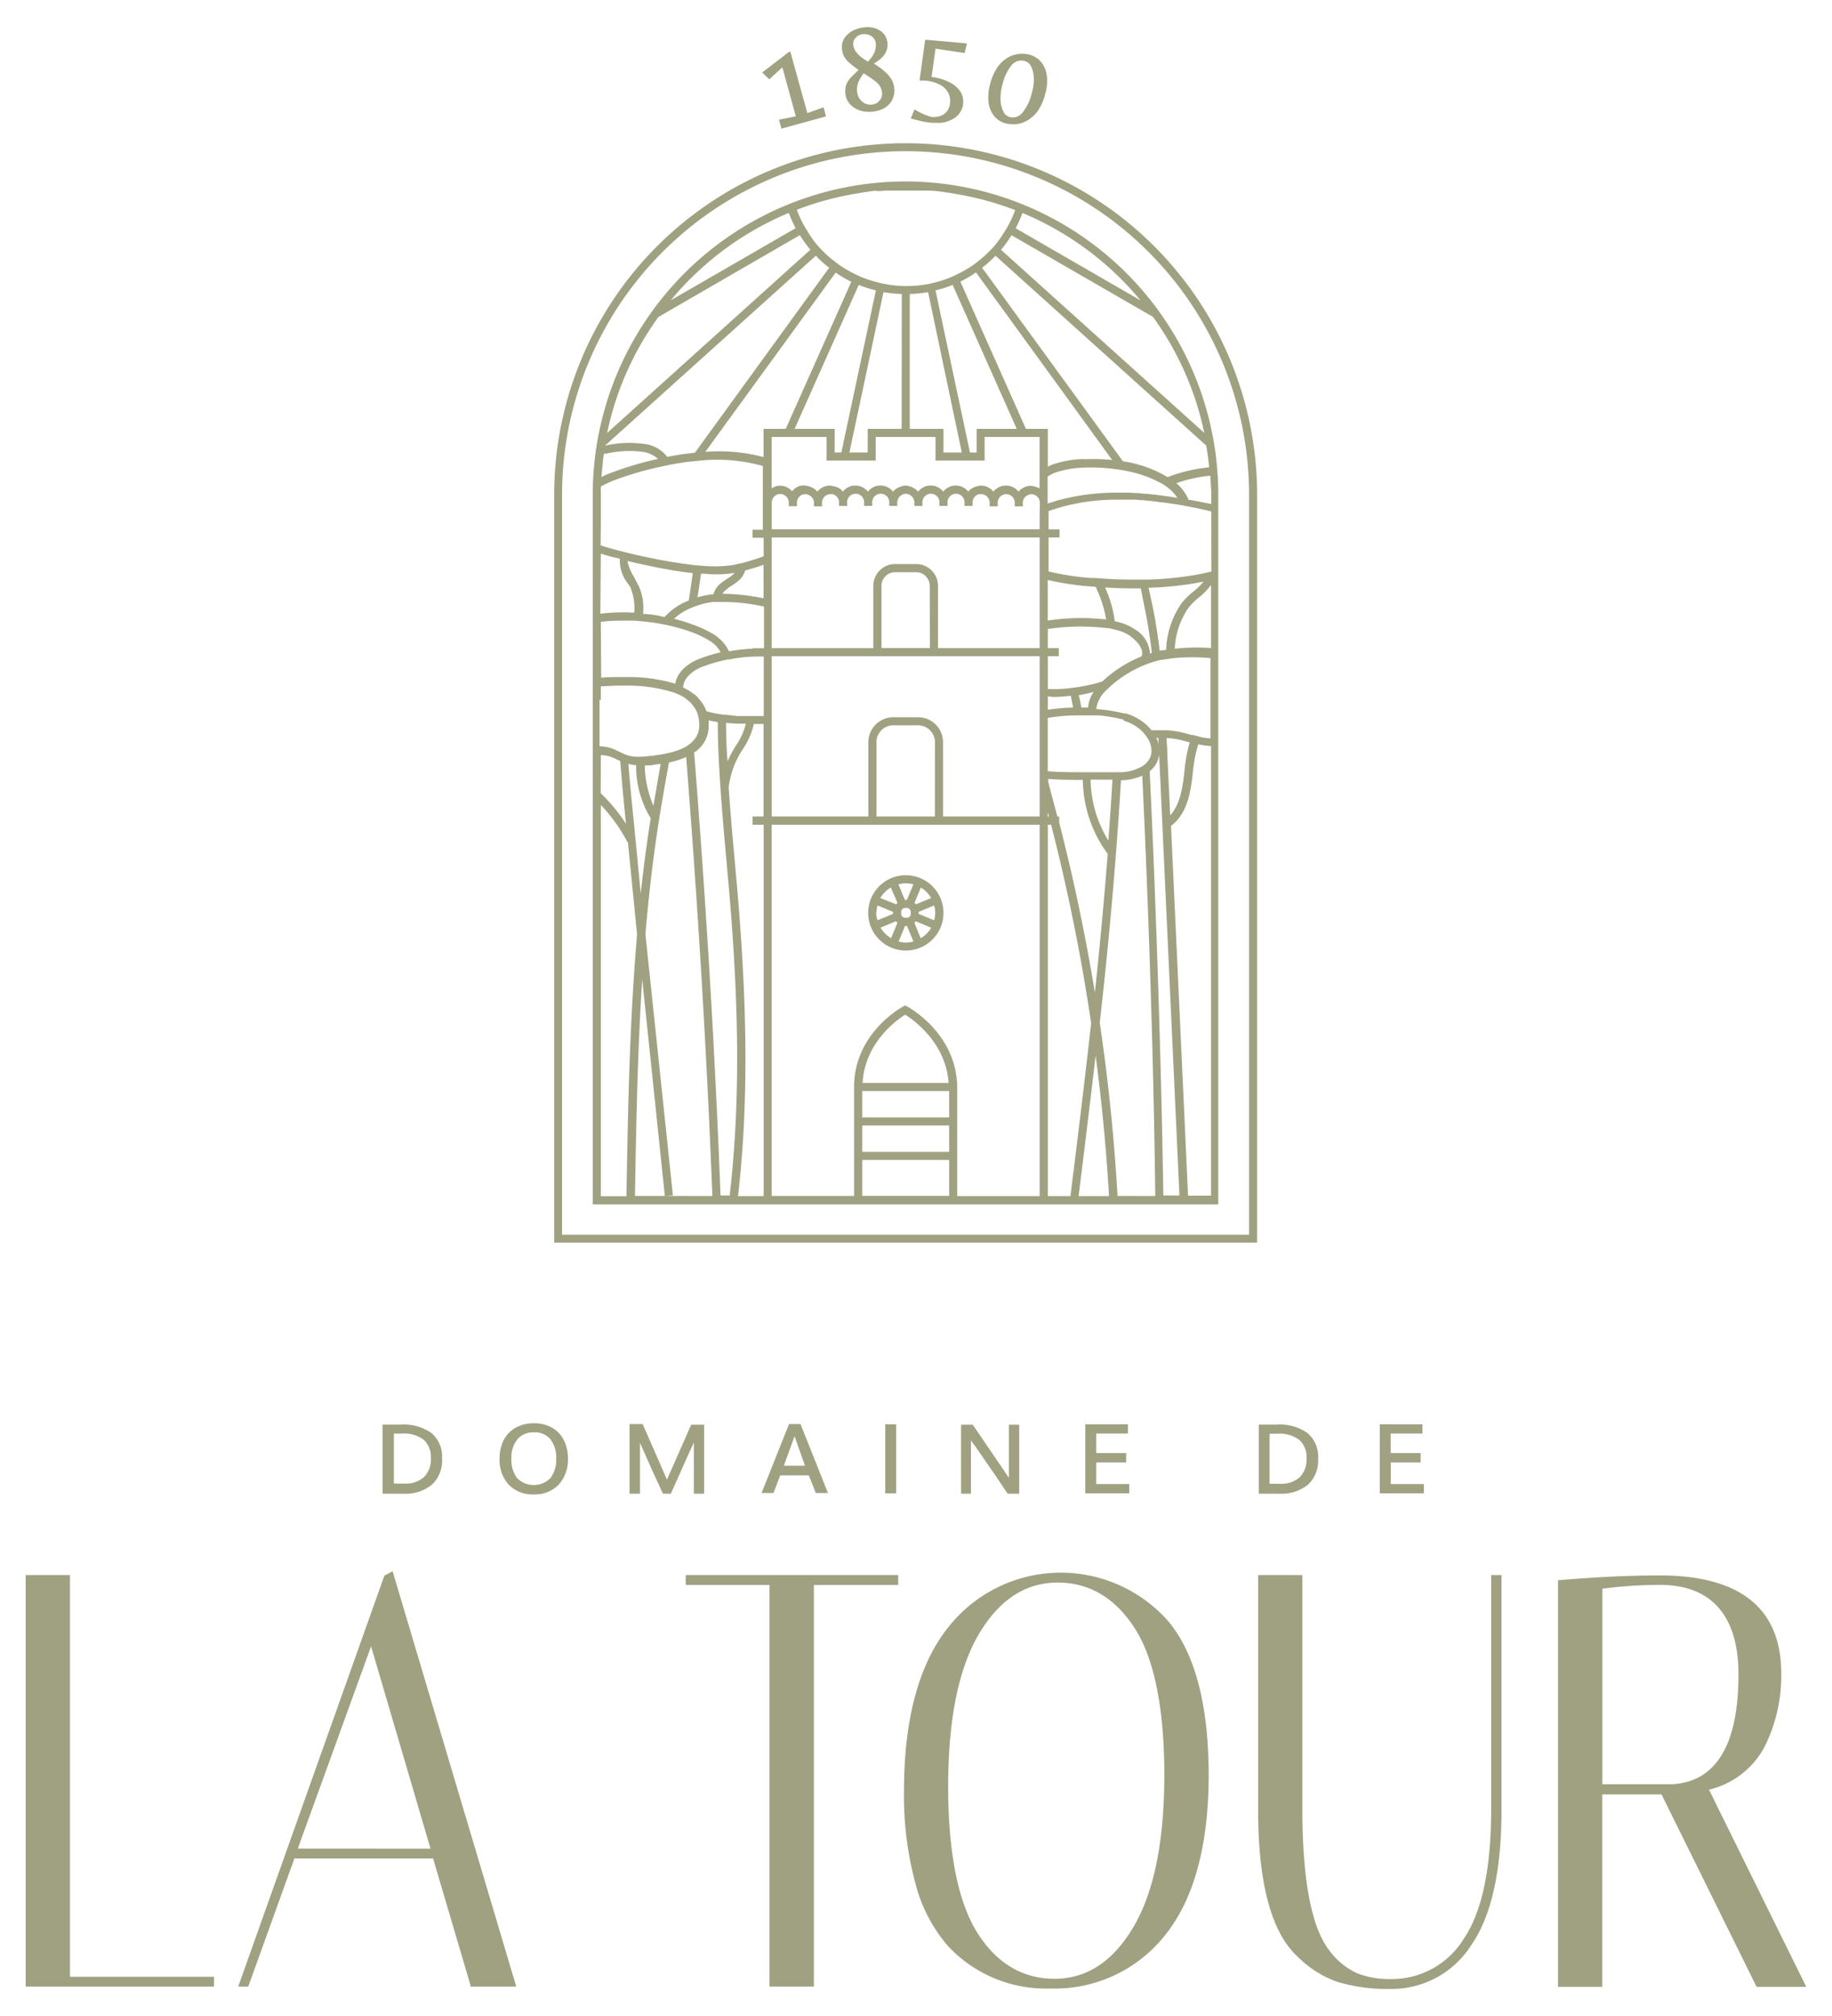
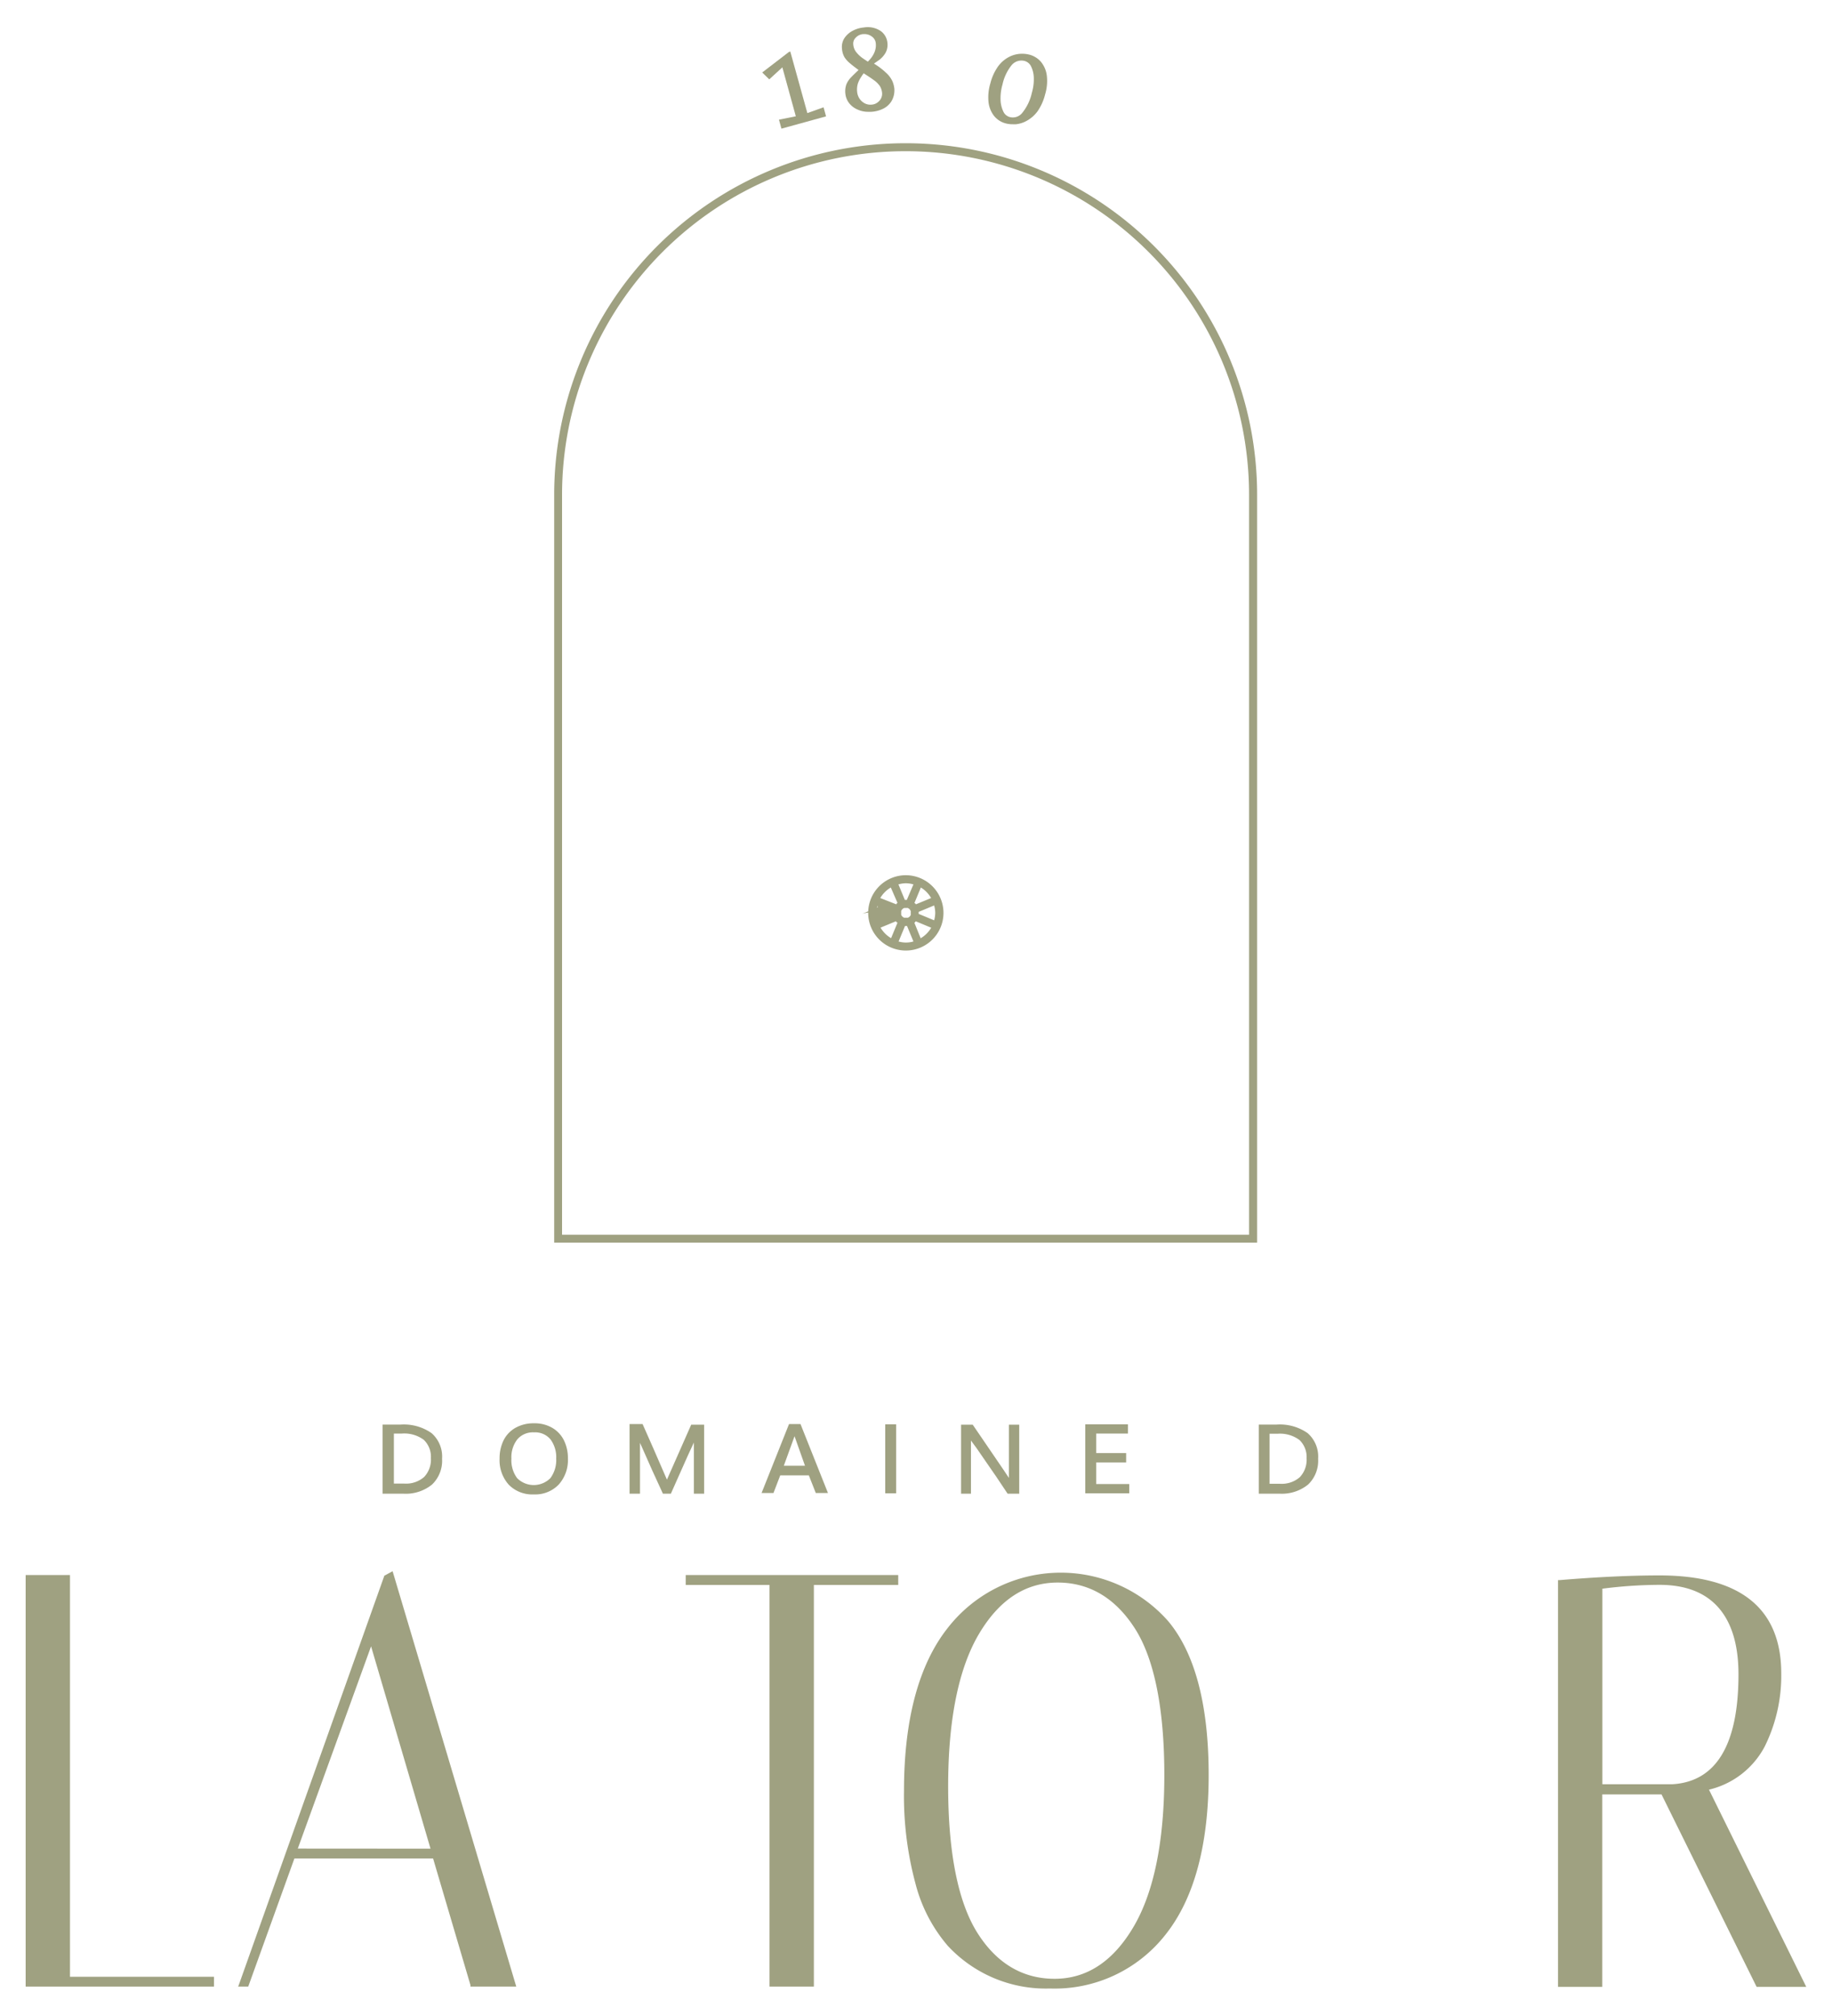
<svg xmlns="http://www.w3.org/2000/svg" id="Calque_1" data-name="Calque 1" viewBox="0 0 200 220">
  <defs>
    <style>.cls-1{fill:#9fa181;}</style>
  </defs>
  <title>logo fond clair sans baseline</title>
  <path class="cls-1" d="M47.17,162a3.59,3.59,0,0,0,1.09-2.81,3.39,3.39,0,0,0-1.15-2.8,5.29,5.29,0,0,0-3.39-.93H41.77V163H44A4.54,4.54,0,0,0,47.17,162ZM43,156.44h.87a3.58,3.58,0,0,1,2.39.68,2.56,2.56,0,0,1,.78,2,2.75,2.75,0,0,1-.74,2.06,3,3,0,0,1-2.17.72H43Z" />
  <path class="cls-1" d="M62,159.17a4.41,4.41,0,0,0-.44-2,3.24,3.24,0,0,0-1.28-1.36,3.83,3.83,0,0,0-2-.49,4,4,0,0,0-2,.49,3.22,3.22,0,0,0-1.3,1.36,4.42,4.42,0,0,0-.44,2,4,4,0,0,0,1,2.85,3.59,3.59,0,0,0,2.75,1.06A3.54,3.54,0,0,0,61,162,4,4,0,0,0,62,159.17Zm-1.91,2.13a2.56,2.56,0,0,1-3.64,0,3.29,3.29,0,0,1-.62-2.13,3.18,3.18,0,0,1,.64-2.09,2.23,2.23,0,0,1,1.83-.77,2.17,2.17,0,0,1,1.8.77,3.25,3.25,0,0,1,.62,2.09A3.3,3.3,0,0,1,60.09,161.3Z" />
  <path class="cls-1" d="M76.87,163v-7.53H75.46l-2.65,6L71.3,158l-1.15-2.6H68.73V163h1.14v-5.55l1.33,3L72.37,163h.87l1.05-2.36q.94-2.13,1.46-3.22V163Z" />
  <path class="cls-1" d="M88.3,161l.76,1.93h1.33l-3-7.53H86.14l-3,7.53h1.3l.74-1.93Zm-1.56-4.27q.67,1.86,1.14,3.22H85.57Z" />
  <rect class="cls-1" x="96.64" y="155.43" width="1.19" height="7.53" />
  <path class="cls-1" d="M107.28,159l1.47,2.13L110,163h1.27v-7.53h-1.13v5.81q-.57-.87-1.24-1.84l-1.46-2.14-1.25-1.83h-1.27V163H106v-5.8Q106.61,158,107.28,159Z" />
  <polygon class="cls-1" points="123.14 156.44 123.14 155.43 118.48 155.43 118.48 162.96 123.28 162.96 123.28 161.95 119.67 161.95 119.67 159.59 122.94 159.59 122.94 158.57 119.67 158.57 119.67 156.44 123.14 156.44" />
  <path class="cls-1" d="M142.81,162a3.59,3.59,0,0,0,1.09-2.81,3.39,3.39,0,0,0-1.15-2.8,5.29,5.29,0,0,0-3.39-.93h-1.94V163h2.26A4.54,4.54,0,0,0,142.81,162Zm-4.21-5.54h.87a3.58,3.58,0,0,1,2.39.68,2.56,2.56,0,0,1,.78,2,2.75,2.75,0,0,1-.74,2.06,3,3,0,0,1-2.17.72H138.6Z" />
-   <polygon class="cls-1" points="155.44 161.95 151.83 161.95 151.83 159.59 155.09 159.59 155.09 158.57 151.82 158.57 151.82 156.44 155.29 156.44 155.29 155.43 150.63 155.43 150.63 162.96 155.44 162.96 155.44 161.95" />
  <polygon class="cls-1" points="23.36 215.72 7.64 215.72 7.64 171.88 2.8 171.88 2.8 216.79 23.36 216.79 23.36 215.72" />
  <path class="cls-1" d="M32.14,202.81H47.28l4.08,13.82,0,.16h5l-13.5-45.33-.9.49L26.11,216.5l-.11.29h1.1Zm.37-1.08,8-22.07L47,201.74Z" />
  <polygon class="cls-1" points="98.06 171.88 74.86 171.88 74.86 172.96 84.01 172.96 84.01 216.79 88.85 216.79 88.85 172.96 98.06 172.96 98.06 171.88" />
  <path class="cls-1" d="M127.24,211.12c3.12-3.92,4.71-9.78,4.71-17.42s-1.49-13.29-4.42-16.79a15.64,15.64,0,0,0-24.11.8c-3.14,4-4.73,10-4.73,17.7a36.69,36.69,0,0,0,1.25,10.13,16.84,16.84,0,0,0,3.52,6.79A14.6,14.6,0,0,0,114.62,217,15.37,15.37,0,0,0,127.24,211.12ZM115.47,172.7c3.47,0,6.3,1.7,8.42,5s3.22,8.76,3.22,16-1.14,12.82-3.38,16.6-5.12,5.64-8.6,5.64-6.32-1.68-8.42-5-3.2-8.72-3.2-16,1.14-12.9,3.38-16.66S112,172.7,115.47,172.7Z" />
-   <path class="cls-1" d="M146.11,216.31a19.45,19.45,0,0,0,5.73.74,10.3,10.3,0,0,0,8.76-4.76c2.2-3.14,3.32-8.11,3.32-14.77V171.88h-1.13v25.57c0,6.45-1,11.2-3,14.14a9.22,9.22,0,0,1-7.94,4.38,9.63,9.63,0,0,1-3.8-.68,8,8,0,0,1-3-2.54c-1.9-2.53-2.87-7.68-2.87-15.31V171.88h-4.83v25.63c0,8,1.45,13.39,4.3,16A11.51,11.51,0,0,0,146.11,216.31Z" />
  <path class="cls-1" d="M186.57,195.3a9.3,9.3,0,0,0,6.07-4.68,17.39,17.39,0,0,0,1.82-8c0-7.1-4.47-10.7-13.3-10.7-3.12,0-6.78.17-10.87.51l-.2,0v44.39h4.83v-21h6.47l10.38,21h5.42Zm-11.64-21.93a49.81,49.81,0,0,1,6.24-.42c2.85,0,5,.84,6.45,2.5s2.17,4.11,2.17,7.26c0,7.7-2.44,11.73-7.24,12h-7.62Z" />
-   <path class="cls-1" d="M98.87,19.8A34.2,34.2,0,0,0,64.71,54v77.43H133V54A34.2,34.2,0,0,0,98.87,19.8Zm33.28,60.78a6,6,0,0,1-1.06-.15l-.89-.23-.15,0c-.44-.13-.89-.25-1.39-.35a9.56,9.56,0,0,0-1.37-.16l-.89,0h-.69a4.92,4.92,0,0,0-.47-.51,5.42,5.42,0,0,0-.92-.7,5.86,5.86,0,0,0-1.4-.62l-.2,0-.42-.1a17.52,17.52,0,0,0-2.63-.38,3.52,3.52,0,0,1,1.19-2.14,9.39,9.39,0,0,1,.86-.77,13.41,13.41,0,0,1,2.78-1.71c.25-.12.51-.21.76-.31l.59-.2a8.44,8.44,0,0,1,.86-.23h0l.56-.08.88-.12a21.06,21.06,0,0,1,4,0ZM65.59,87.84A17.9,17.9,0,0,1,68.5,91.9l.05,0,1,10.07c-.82,9.56-1,19.16-1.16,28.57H65.59Zm0-5.44a3.76,3.76,0,0,1,.94.14,6.13,6.13,0,0,1,.87.37l.31.13c.17,2.17.38,4.42.63,6.86a18.86,18.86,0,0,0-2.76-3.34Zm0-6V74.89c.54,0,1.15-.06,1.8-.07h.88a16.89,16.89,0,0,1,5.26.74l.21.08.53.23,0,0,0,0,0,0a5.3,5.3,0,0,1,.49.29l.17.13.27.22,0,0,.12.1a3.37,3.37,0,0,1,.25.29,3.12,3.12,0,0,1,.51.8,3.23,3.23,0,0,1,.16.53,3.93,3.93,0,0,1,.1,1,2.44,2.44,0,0,1-.8,1.75,3.56,3.56,0,0,1-.84.6,7.49,7.49,0,0,1-1.63.57c-.3.07-.61.14-.93.19l-1,.15c-.31,0-.65.07-1,.08a5.86,5.86,0,0,1-.89,0,3.87,3.87,0,0,1-.84-.18h0a6.84,6.84,0,0,1-.76-.34l-.16-.07a5.94,5.94,0,0,0-.84-.36,4.77,4.77,0,0,0-1.2-.18v-5.1Zm0-8.54A18.57,18.57,0,0,1,68,67.73c.42,0,.85,0,1.28,0l.88.08c.66.06,1.31.15,1.94.26l.45.09.45.09.8.2.91.26h0c.29.09.58.19.85.29a11.05,11.05,0,0,1,1.93.94,3.4,3.4,0,0,1,1.19,1.24,18.23,18.23,0,0,0-2.44.76l-.23.1a5.22,5.22,0,0,0-.59.31l-.4.28-.08.06h0a3.84,3.84,0,0,0-.73.76,2.74,2.74,0,0,0-.49,1.16h0a17.74,17.74,0,0,0-5.41-.72h-.88c-.61,0-1.21,0-1.8.07Zm0-7.44,1.09.32,1,.23a2.51,2.51,0,0,0,0,.52,4,4,0,0,0,.53,1.69c.1.18.22.34.34.51s.22.31.32.47l0,.08,0,0a5.72,5.72,0,0,1,.37,2.62,20.85,20.85,0,0,0-3.7.11Zm0-3.24V54c0-.3,0-.6,0-.9a10.16,10.16,0,0,1,.94-.47l.39-.17a36.39,36.39,0,0,1,5.39-1.57l.41-.09.46-.09c.65-.12,1.29-.23,1.92-.31h0l1.18-.12a18.53,18.53,0,0,1,7,.57v6.95H82.16v.88h1.21V60.7c-.69.26-1.34.47-2,.65-.29.08-.58.14-.86.2s-.32.09-.48.11a14.64,14.64,0,0,1-3.4.08l-.88-.07-1.4-.19a65.25,65.25,0,0,1-7.46-1.57c-.46-.12-.9-.26-1.32-.4Zm.33-7.67.25,0a11.16,11.16,0,0,1,4.14-.18,3.19,3.19,0,0,1,1.53.75,37.11,37.11,0,0,0-5.19,1.54c-.32.12-.64.27-1,.43C65.74,51.2,65.81,50.36,65.92,49.54ZM95.65,20.85c.33,0,.66,0,1-.05l.33,0,.4,0,.4,0h.17l.42,0h.07l.42,0h0l.42,0h.07l.42,0H100l.4,0,.4,0,.33,0c.33,0,.66,0,1,.05h.07c.77.08,1.53.21,2.29.34a33,33,0,0,1,6.34,1.74,12.68,12.68,0,0,1-.68,1.53c-.14.26-.29.51-.45.76a12.82,12.82,0,0,1-1,1.45c-.19.23-.39.44-.59.65a12.83,12.83,0,0,1-1.33,1.19c-.23.18-.46.36-.71.53a12.76,12.76,0,0,1-1.55.88c-.26.13-.53.26-.8.37a12.64,12.64,0,0,1-1.7.55c-.28.07-.57.13-.86.19a12.73,12.73,0,0,1-1.77.18l-.44,0-.44,0A12.73,12.73,0,0,1,96.66,31c-.29-.05-.58-.11-.86-.19a12.66,12.66,0,0,1-1.7-.55c-.27-.11-.54-.24-.8-.37A12.76,12.76,0,0,1,91.75,29c-.24-.17-.47-.35-.71-.53a12.83,12.83,0,0,1-1.33-1.19c-.2-.21-.4-.43-.59-.65a12.8,12.8,0,0,1-1-1.45c-.16-.25-.31-.5-.45-.76a12.69,12.69,0,0,1-.68-1.53,33,33,0,0,1,6.34-1.74c.76-.13,1.51-.26,2.29-.34Zm30.84,60.36a3.61,3.61,0,0,0-.24-.69h.2Zm-11.06,7.9c-.33-1.28-.69-2.55-1-3.82V85c1.27.1,2.58.11,3.78.11a13.93,13.93,0,0,0,2.72,8.08c-.4,5.12-.86,10.05-1.4,15.13q-1.54-9.37-3.9-18.57V89.1Zm-1.93,41.42h-9V118.76c0-5.94-5.25-8.81-5.47-8.93l-.21-.11-.21.11c-.22.12-5.37,2.94-5.37,8.79v11.89h-9V90H113.5v40.53ZM79.26,78.89l1.17.08,1,0a7.54,7.54,0,0,1-1,2.27,11.5,11.5,0,0,0-1,1.84C79.31,81.7,79.27,80.3,79.26,78.89Zm-10,11.47c-.26-2.49-.48-4.77-.66-7a5.1,5.1,0,0,0,.85.15c0,.19,0,.38,0,.57a11.08,11.08,0,0,0,1.59,5.22h0q-.65,4.08-1.09,8.2Zm2.06-2.46A12.08,12.08,0,0,1,70.4,84c0-.16,0-.31,0-.47.37,0,.73,0,1-.08l.72-.1C71.85,84.94,71.59,86.46,71.34,87.9Zm-1.64-24c-.14-.33-.32-.65-.5-1a5.48,5.48,0,0,1-.65-1.5c0-.06,0-.12,0-.18,1.87.45,3.77.85,5.69,1.14.46.07.93.12,1.41.18-.14,1-.28,2-.44,3a6.75,6.75,0,0,0-2.64,1.8C71.8,67.16,71,67,70.2,67A6,6,0,0,0,69.7,63.87ZM66.06,48.62l23-20.71a13.73,13.73,0,0,0,1.46,1.31L75.86,49.41l-.83.09c-.72.09-1.45.21-2.19.36a3.64,3.64,0,0,0-2.33-1.39,11.8,11.8,0,0,0-4.44.16Zm60.88,4.2.43.3a4.85,4.85,0,0,1,1.17,1.21c-1.05-.17-2-.3-2.87-.39l-.55-.06-.18,0-.73-.07-.26,0-.66-.05-.45,0-.91,0a24.48,24.48,0,0,0-6.53.87l-.85.26-.18.06V52a6.13,6.13,0,0,1,.73-.39,10.65,10.65,0,0,1,3.26-.58,19.75,19.75,0,0,1,3.73.21c.42.06.84.14,1.25.23a12.35,12.35,0,0,1,3.1,1.1ZM113.5,55.67v2.09H84.25V54.84a.93.93,0,0,1,1.86,0v.4H87v-.4a.92.92,0,0,1,.82-.91l.11,0a.9.9,0,0,1,.49.16.91.91,0,0,1,.44.77v.4h.88v-.4a.93.93,0,0,1,.93-.93.89.89,0,0,1,.23,0,.92.92,0,0,1,.7.88v.4h.88v-.4a.93.93,0,0,1,1.86,0v.4h.88v-.4a.93.93,0,1,1,1.86,0v.4h.88v-.4a.92.92,0,0,1,.49-.8.83.83,0,0,1,.88,0,.92.92,0,0,1,.49.8v.4h.88v-.4a.93.93,0,1,1,1.86,0v.4h.88v-.4a.93.93,0,1,1,1.86,0v.4h.88v-.4a.92.92,0,0,1,.7-.88.89.89,0,0,1,.23,0,.93.93,0,0,1,.93.93v.4h.88v-.4a.93.93,0,1,1,1.86,0v.4h.88v-.4a.92.92,0,0,1,.66-.87.9.9,0,0,1,.27-.06.93.93,0,0,1,.93.93v.83Zm0,3.82V70.73H102.4V63.94A2.39,2.39,0,0,0,100,61.55H97.73a2.39,2.39,0,0,0-2.39,2.39v6.79H84.25V58.65H113.5ZM125.28,68c.19,1.08.34,2.16.47,3.25l-.2.06a3.35,3.35,0,0,0-1.7-2.66,5.77,5.77,0,0,0-2.15-.85,12.5,12.5,0,0,0-1-3.55l-.05-.14c1,.06,2,.1,3.18.1h.71C124.78,65.45,125.05,66.72,125.28,68Zm-2.6,10.65a4.77,4.77,0,0,1,1.71.89l.1.08a4.09,4.09,0,0,1,.44.45,3.7,3.7,0,0,1,.32.44l.08.12a2.6,2.6,0,0,1,.37,1.52,1.81,1.81,0,0,1-.26.74,2.25,2.25,0,0,1-.85.79,5,5,0,0,1-2.12.59h-.1c-.29,0-.59,0-.88,0l-.63,0c-.53,0-1.18,0-1.88,0h-.89c-1.18,0-2.48,0-3.71-.11V78.34a21.75,21.75,0,0,1,2.94-.27h1.61l.5,0,.56,0a16.54,16.54,0,0,1,1.81.27c.3.06.6.12.87.2ZM113.5,89.1H102.95V81a2.73,2.73,0,0,0-2.73-2.73H97.53A2.73,2.73,0,0,0,94.8,81V89.1H84.25V71.61H113.5V89.1Zm-11.44,0H95.68V81a1.85,1.85,0,0,1,1.85-1.85h2.69A1.85,1.85,0,0,1,102.07,81ZM79.26,78c-.3,0-.6-.06-.88-.1a8.27,8.27,0,0,1-1.26-.29,4,4,0,0,0-.8-1.32c-.08-.09-.14-.19-.23-.27L76,75.93a5.22,5.22,0,0,0-.44-.32c-.1-.07-.18-.14-.29-.21a6.57,6.57,0,0,0-.68-.37,1.51,1.51,0,0,1,0-.16,2,2,0,0,1,.54-1.09A3.62,3.62,0,0,1,76.16,73a4.25,4.25,0,0,1,.4-.2l.44-.15c.39-.14.79-.28,1.19-.39l.45-.11.33-.08.43-.1.15,0,.28-.05a16.25,16.25,0,0,1,2.86-.28h.15l.54,0v6.5h-1.8l-1.08,0ZM73.59,67.52a6,6,0,0,1,1.46-1,8.83,8.83,0,0,1,1-.41,8.11,8.11,0,0,1,1.84-.42l.44,0h.5a20.15,20.15,0,0,1,4.58.51v4.54H82.16v.05a17.34,17.34,0,0,0-2.53.28h-.06A3.82,3.82,0,0,0,78.85,70a4.63,4.63,0,0,0-.9-.75,12.25,12.25,0,0,0-2.26-1.07c-.28-.1-.55-.2-.85-.3S74,67.63,73.59,67.52Zm2.94-4.92c.51,0,1,.08,1.55.08a13.45,13.45,0,0,0,2.12-.16h0l-.08.1a5.26,5.26,0,0,1-.76.56,5.85,5.85,0,0,0-.89.67,2.33,2.33,0,0,0-.58,1,8.47,8.47,0,0,0-1.76.34C76.29,64.31,76.41,63.46,76.53,62.61Zm6.83,2.69a23.15,23.15,0,0,0-4.49-.49,1.5,1.5,0,0,1,.25-.32,5.2,5.2,0,0,1,.76-.57,6,6,0,0,0,.88-.66,2.34,2.34,0,0,0,.59-1,20.53,20.53,0,0,0,2-.62Zm18.16,5.43H96.23V63.94a1.5,1.5,0,0,1,1.5-1.5H100a1.5,1.5,0,0,1,1.5,1.5Zm15.64,6.49a23.14,23.14,0,0,0-2.77.24V76c.24,0,.46.06.71.06a16.37,16.37,0,0,0,1.79-.14C117,76.4,117.07,76.81,117.16,77.21Zm.9,0c-.09-.43-.18-.88-.29-1.35.53-.08,1.07-.21,1.62-.34a3.4,3.4,0,0,0-.6,1.69Zm1.71-2.67a20.81,20.81,0,0,1-2.21.46l-.88.11a14.25,14.25,0,0,1-2.29.08V71.61h1.2v-.88h-1.2V68.64a24.28,24.28,0,0,1,6.41-.1c.32,0,.62.1.9.17a4.6,4.6,0,0,1,1.62.65c1,.75,1.48,1.46,1.35,2.12a1.38,1.38,0,0,1-.06.16,13.63,13.63,0,0,0-4.27,2.73Zm.07-10a12.69,12.69,0,0,1,.92,3.06,24.37,24.37,0,0,0-6.38.12V63.29a31.62,31.62,0,0,0,4.44.69l.81.06C119.71,64.21,119.77,64.39,119.84,64.57ZM103,49.38V46.8H99.32V32.08a13.61,13.61,0,0,0,2-.2L105,49.38ZM98.43,46.8H94.73v2.58h-2l3.72-17.5a13.61,13.61,0,0,0,2,.2Zm-6.58,2.58h-.73V46.8H86.75l7-15.71a13.51,13.51,0,0,0,1.87.6ZM85.78,46.8H83.36v3.08A19,19,0,0,0,77,49.31L91.23,29.75a13.64,13.64,0,0,0,1.71,1Zm-1.54,5.62V50.26h0V47.68h6v2.58h5.36V47.68h6.53v2.58h5.36V47.68h6v2.57h0v3.06a1.75,1.75,0,0,0-.57-.22,1.73,1.73,0,0,0-.36-.07c-.06,0-.11,0-.16,0a1.81,1.81,0,0,0-1.21.63,1.75,1.75,0,0,0-2.74,0,1.78,1.78,0,0,0-1.37-.66,1.73,1.73,0,0,0-.41.08,1.79,1.79,0,0,0-.81.41,1.76,1.76,0,0,0-.15.17,1.75,1.75,0,0,0-2.74,0,1.74,1.74,0,0,0-2.74,0,1.77,1.77,0,0,0-.93-.57,1.14,1.14,0,0,0-.88,0,1.77,1.77,0,0,0-.93.57,1.74,1.74,0,0,0-2.74,0,1.75,1.75,0,0,0-2.74,0,1.46,1.46,0,0,0-1-.58,1.73,1.73,0,0,0-.41-.08,1.78,1.78,0,0,0-1.37.66,1.77,1.77,0,0,0-1-.59,1.73,1.73,0,0,0-.38-.08,1.69,1.69,0,0,0-.2,0,1.83,1.83,0,0,0-.51.11,1.79,1.79,0,0,0-.66.52A1.78,1.78,0,0,0,85.17,53a1.76,1.76,0,0,0-.93.29Zm22.38-5.62v2.58h-.73l-3.76-17.69a13.51,13.51,0,0,0,1.87-.6l7,15.71ZM94.13,126.58h9.49v3.92H94.13Zm9.49-.88H94.13v-2.88h9.49Zm0-3.76H94.13v-2.88h9.49Zm-9.45-3.76c.23-4.39,3.75-6.89,4.65-7.45.91.56,4.44,3.06,4.74,7.45Zm20.21-29.56.13.49h-.13ZM121,91.73a13,13,0,0,1-1.94-6.65c.65,0,1.26,0,1.79,0l.6,0C121.31,87.4,121.16,89.59,121,91.73Zm6.44-9.31c0-.62-.06-1.25-.09-1.88a8.44,8.44,0,0,1,1.15.13c.47.09.9.22,1.32.33l.07,0a15.91,15.91,0,0,0-.59,3.23c-.2,1.83-.48,3.56-1.55,4.75ZM126.6,71c-.13-1.07-.28-2.13-.46-3.19-.21-1.23-.48-2.45-.75-3.67a35.47,35.47,0,0,0,6-.67,6.84,6.84,0,0,1-1,1A8.41,8.41,0,0,0,129,65.82a9.43,9.43,0,0,0-1.69,5.1Zm-8.27-20.91a11.56,11.56,0,0,0-3.54.64c-.15.06-.27.15-.4.21V46.8H112l-7.16-16.07a13.66,13.66,0,0,0,1.71-1l14.87,20.47A20.4,20.4,0,0,0,118.33,50.12ZM86.12,23.23a13.57,13.57,0,0,0,.74,1.67L73.23,32.77A33.45,33.45,0,0,1,86.12,23.23Zm1.2,2.43a13.68,13.68,0,0,0,1.15,1.59l-22.19,20a33.09,33.09,0,0,1,5.6-12.66Zm-17.21,81.2,2.47,23.65H69.32C69.45,122.72,69.6,114.78,70.11,106.86Zm2.65,23.65.7-.07-3-28.5c.39-4.56.92-9.1,1.67-13.6.27-1.62.58-3.36.9-5.13a9.5,9.5,0,0,0,1.88-.6c1.33,17,2.24,32.22,2.86,47.91Zm3-48.38a3.37,3.37,0,0,0,1.6-2.76,5.07,5.07,0,0,0,0-.77,10.3,10.3,0,0,0,1,.2c0,2.35.13,4.7.28,7h0c.17,2.58.4,5.16.63,7.71.11,1.24.22,2.47.33,3.7,1.15,13.4,1.16,23.67.06,33.25h-1C78.05,114.68,77.13,99.28,75.78,82.13ZM80.5,97.18c-.11-1.23-.22-2.47-.33-3.71-.23-2.51-.45-5-.62-7.57a9.62,9.62,0,0,1,1.56-4.17A8.1,8.1,0,0,0,82.3,79h1.06V89.1H82.16V90h1.21v40.53H80.57C81.67,120.9,81.65,110.6,80.5,97.18ZM114.39,90h.36a211.32,211.32,0,0,1,4.37,21.66c-.65,5.83-1.4,12-2.26,18.87h-2.47Zm5.22,25.19c.67,5.09,1.17,10.21,1.46,15.34h-3.32C118.44,125,119.05,120,119.61,115.17ZM122,130.51q-.54-9.48-1.94-18.89c1-8.89,1.75-17.13,2.32-26.47h.22a6.35,6.35,0,0,0,2.1-.5c.72,14.92,1.27,32.46,1.42,45.87Zm3.55-46.38a2.74,2.74,0,0,0,1-1.76v.09l2.21,48H127C126.8,117,126.23,99.16,125.51,84.13Zm2.29,6a6.48,6.48,0,0,0,.53-.47c1.32-1.39,1.63-3.31,1.85-5.34a14.77,14.77,0,0,1,.6-3.1,7.3,7.3,0,0,0,1.39.19v49.07h-2.51Zm.41-19.36a8.55,8.55,0,0,1,1.49-4.44,7.69,7.69,0,0,1,1.19-1.17,7,7,0,0,0,1.28-1.33v6.89A21.72,21.72,0,0,0,128.2,70.8Zm4-8.64v.24l-.3.07q-.92.22-1.94.38c-.82.13-1.68.23-2.57.31q-1.05.09-2.16.12l-.9,0c-1.29,0-2.64,0-4-.12l-1-.06-.39,0a29.47,29.47,0,0,1-4.52-.71V58.65h1.2v-.88h-1.2v-2l.54-.18.85-.26a22.75,22.75,0,0,1,6.05-.8h.33l.91,0h.18l.58,0,.66.05h.15l1.18.12c1,.12,2.13.27,3.19.45l.47.09.47.09c.74.14,1.46.3,2.15.47l.06,0Zm-2.51-7.65a5.08,5.08,0,0,0-1.32-1.75,15.23,15.23,0,0,1,3.72-.82c0,.68.1,1.35.1,2V55C131.33,54.82,130.48,54.65,129.65,54.51ZM132,51a16.87,16.87,0,0,0-4.53,1.07,13.22,13.22,0,0,0-4.88-1.73L107.22,29.22a13.74,13.74,0,0,0,1.46-1.31l23,20.71C131.82,49.42,131.94,50.23,132,51ZM109.28,27.26a13.69,13.69,0,0,0,1.15-1.59l15.44,8.91a33.09,33.09,0,0,1,5.6,12.66Zm1.6-2.35a13.55,13.55,0,0,0,.74-1.67,33.44,33.44,0,0,1,12.89,9.54Z" />
-   <path class="cls-1" d="M98.87,95.51A4.11,4.11,0,1,0,103,99.62,4.12,4.12,0,0,0,98.87,95.51Zm3.23,4.11a3.19,3.19,0,0,1-.12.81l-1.69-.7s0-.07,0-.11,0-.07,0-.11l1.69-.7A3.19,3.19,0,0,1,102.1,99.62Zm-4,3.12.7-1.69.11,0,.11,0,.7,1.69a2.9,2.9,0,0,1-1.63,0Zm-2.42-3.12a3.19,3.19,0,0,1,.12-.81l1.69.7s0,.07,0,.11,0,.07,0,.11l-1.69.7A3.2,3.2,0,0,1,95.64,99.62Zm3.23-3.23a3.19,3.19,0,0,1,.81.12L99,98.2l-.11,0-.11,0-.7-1.69A3.19,3.19,0,0,1,98.87,96.39Zm.77,4-.06-.06.06.06Zm-.25-.55a.55.55,0,0,1-.12.18.56.56,0,0,1-.18.12l.17.41-.17-.41a.55.55,0,0,1-.22,0,.58.58,0,0,1-.22,0h0a.55.55,0,0,1-.18-.12.55.55,0,0,1-.12-.18l-.41.17.41-.17a.56.56,0,0,1,0-.22.57.57,0,0,1,0-.22.56.56,0,0,1,.12-.18l-.31-.31.31.31a.59.59,0,0,1,.19-.13.57.57,0,0,1,.21,0,.54.54,0,0,1,.21,0l.17-.4-.17.41a.55.55,0,0,1,.18.12l.31-.31-.31.32a.54.54,0,0,1,.12.18.57.57,0,0,1,0,.22.56.56,0,0,1,0,.22l.41.17Zm-1.45-1.31-.09.06h0s0,.07-.06.09L96.1,98a3.23,3.23,0,0,1,1.15-1.15Zm-.16,2s0,.07.06.1l.1.06-.7,1.69a3.23,3.23,0,0,1-1.15-1.15Zm2,.16.1-.06-.21-.21h0l.21.21s0-.06.06-.09l1.68.7a3.23,3.23,0,0,1-1.15,1.15Zm.16-2s0-.07-.06-.09h0l-.09-.06.7-1.69A3.23,3.23,0,0,1,101.65,98Z" />
+   <path class="cls-1" d="M98.87,95.51A4.11,4.11,0,1,0,103,99.62,4.12,4.12,0,0,0,98.87,95.51Zm3.23,4.11a3.19,3.19,0,0,1-.12.81l-1.69-.7s0-.07,0-.11,0-.07,0-.11l1.69-.7A3.19,3.19,0,0,1,102.1,99.62Zm-4,3.12.7-1.69.11,0,.11,0,.7,1.69a2.9,2.9,0,0,1-1.63,0Zm-2.42-3.12a3.19,3.19,0,0,1,.12-.81s0,.07,0,.11,0,.07,0,.11l-1.69.7A3.2,3.2,0,0,1,95.64,99.62Zm3.23-3.23a3.19,3.19,0,0,1,.81.12L99,98.2l-.11,0-.11,0-.7-1.69A3.19,3.19,0,0,1,98.87,96.39Zm.77,4-.06-.06.06.06Zm-.25-.55a.55.55,0,0,1-.12.18.56.56,0,0,1-.18.12l.17.41-.17-.41a.55.55,0,0,1-.22,0,.58.58,0,0,1-.22,0h0a.55.55,0,0,1-.18-.12.55.55,0,0,1-.12-.18l-.41.17.41-.17a.56.56,0,0,1,0-.22.57.57,0,0,1,0-.22.56.56,0,0,1,.12-.18l-.31-.31.31.31a.59.59,0,0,1,.19-.13.57.57,0,0,1,.21,0,.54.54,0,0,1,.21,0l.17-.4-.17.41a.55.55,0,0,1,.18.12l.31-.31-.31.32a.54.54,0,0,1,.12.18.57.57,0,0,1,0,.22.56.56,0,0,1,0,.22l.41.17Zm-1.45-1.31-.09.06h0s0,.07-.06.09L96.1,98a3.23,3.23,0,0,1,1.15-1.15Zm-.16,2s0,.07.06.1l.1.06-.7,1.69a3.23,3.23,0,0,1-1.15-1.15Zm2,.16.1-.06-.21-.21h0l.21.21s0-.06.06-.09l1.68.7a3.23,3.23,0,0,1-1.15,1.15Zm.16-2s0-.07-.06-.09h0l-.09-.06.7-1.69A3.23,3.23,0,0,1,101.65,98Z" />
  <path class="cls-1" d="M137.24,54a38.37,38.37,0,1,0-76.74,0V135.6h76.74Zm-.88,80.74h-75V54a37.49,37.49,0,1,1,75,0Z" />
  <polygon class="cls-1" points="85.41 7.35 86.88 12.69 85.04 13.06 85.31 14.04 90.1 12.72 90.18 12.7 89.91 11.71 88.14 12.34 86.3 5.71 86.28 5.63 86.14 5.66 83.21 7.91 83.98 8.66 85.41 7.35" />
  <path class="cls-1" d="M92.82,6.93c.24.21.55.44.91.71-.32.3-.6.57-.82.8a2.44,2.44,0,0,0-.52.79,2.28,2.28,0,0,0-.1,1,2,2,0,0,0,.39,1,2.33,2.33,0,0,0,1,.75,2.68,2.68,0,0,0,1.1.22l.35,0a3.35,3.35,0,0,0,1.35-.37,2.23,2.23,0,0,0,.78-.69,2.2,2.2,0,0,0,.33-.78,2.51,2.51,0,0,0,.05-.65,2.79,2.79,0,0,0-.23-.88,2.94,2.94,0,0,0-.68-.89,7.73,7.73,0,0,0-1.32-1L96,6.53a2.64,2.64,0,0,0,.67-.76,1.81,1.81,0,0,0,.21-1.09,1.79,1.79,0,0,0-.74-1.3A2.55,2.55,0,0,0,94.29,3a3.13,3.13,0,0,0-1.15.33,2.52,2.52,0,0,0-.92.78,1.75,1.75,0,0,0-.3,1.21,2.18,2.18,0,0,0,.27.92A2.78,2.78,0,0,0,92.82,6.93Zm2.69-1.34a2.74,2.74,0,0,1-.38.7,4.35,4.35,0,0,1-.39.44l-.55-.37a3.44,3.44,0,0,1-.69-.64,1.55,1.55,0,0,1-.35-.87.91.91,0,0,1,.28-.75,1.23,1.23,0,0,1,.81-.38h.14a1.29,1.29,0,0,1,.79.26,1,1,0,0,1,.44.76A1.92,1.92,0,0,1,95.51,5.58ZM93.65,9.13A3,3,0,0,1,94,8.42,3.85,3.85,0,0,1,94.29,8c.48.31.85.55,1.13.76a2.55,2.55,0,0,1,.64.64,1.7,1.7,0,0,1,.24.78A1.11,1.11,0,0,1,96,11a1.23,1.23,0,0,1-.85.42,1.33,1.33,0,0,1-.74-.14,1.56,1.56,0,0,1-.58-.52,1.65,1.65,0,0,1-.26-.78A2.3,2.3,0,0,1,93.65,9.13Z" />
-   <path class="cls-1" d="M100.28,13.15a7.59,7.59,0,0,0,1.5.25h.33a5,5,0,0,0,.66,0,3.73,3.73,0,0,0,1.06-.31,2.46,2.46,0,0,0,.89-.69,2.1,2.1,0,0,0,.43-1.15,2.05,2.05,0,0,0-.3-1.25,3,3,0,0,0-1.15-1,5.78,5.78,0,0,0-2-.6l.43-3.09,3.18.48.25-1.05-4.47-.4H101l-.6,4.36v.09l.49,0a4.22,4.22,0,0,1,1.79.49,2.13,2.13,0,0,1,.85.88,1.9,1.9,0,0,1,.19,1,1.74,1.74,0,0,1-.35,1,1.56,1.56,0,0,1-.74.5,2.43,2.43,0,0,1-.94.1,6.9,6.9,0,0,1-.93-.33,8.32,8.32,0,0,1-.84-.44l-.09-.05-.41,1,.08,0A8,8,0,0,0,100.28,13.15Z" />
  <path class="cls-1" d="M108.53,12.66a2.42,2.42,0,0,0,1.24.8,3,3,0,0,0,.8.1h.33a3.05,3.05,0,0,0,1.23-.4,3.71,3.71,0,0,0,1.13-1,5.59,5.59,0,0,0,.83-1.84,5.06,5.06,0,0,0,.19-2.08,2.92,2.92,0,0,0-.63-1.48,2.49,2.49,0,0,0-1.25-.79,3.24,3.24,0,0,0-1.12-.09,3.09,3.09,0,0,0-1.21.38,3.48,3.48,0,0,0-1.12,1,5.53,5.53,0,0,0-.83,1.83,5.22,5.22,0,0,0-.2,2.08A3,3,0,0,0,108.53,12.66Zm3.35-6a1.11,1.11,0,0,1,.69.6,3,3,0,0,1,.29,1.24,5.16,5.16,0,0,1-.21,1.62,5.29,5.29,0,0,1-1.06,2.21,1.31,1.31,0,0,1-1.4.43,1.08,1.08,0,0,1-.67-.62,3.16,3.16,0,0,1-.29-1.28,5.4,5.4,0,0,1,.21-1.63,5.08,5.08,0,0,1,1-2.12,1.39,1.39,0,0,1,1-.5A1.41,1.41,0,0,1,111.88,6.66Z" />
</svg>